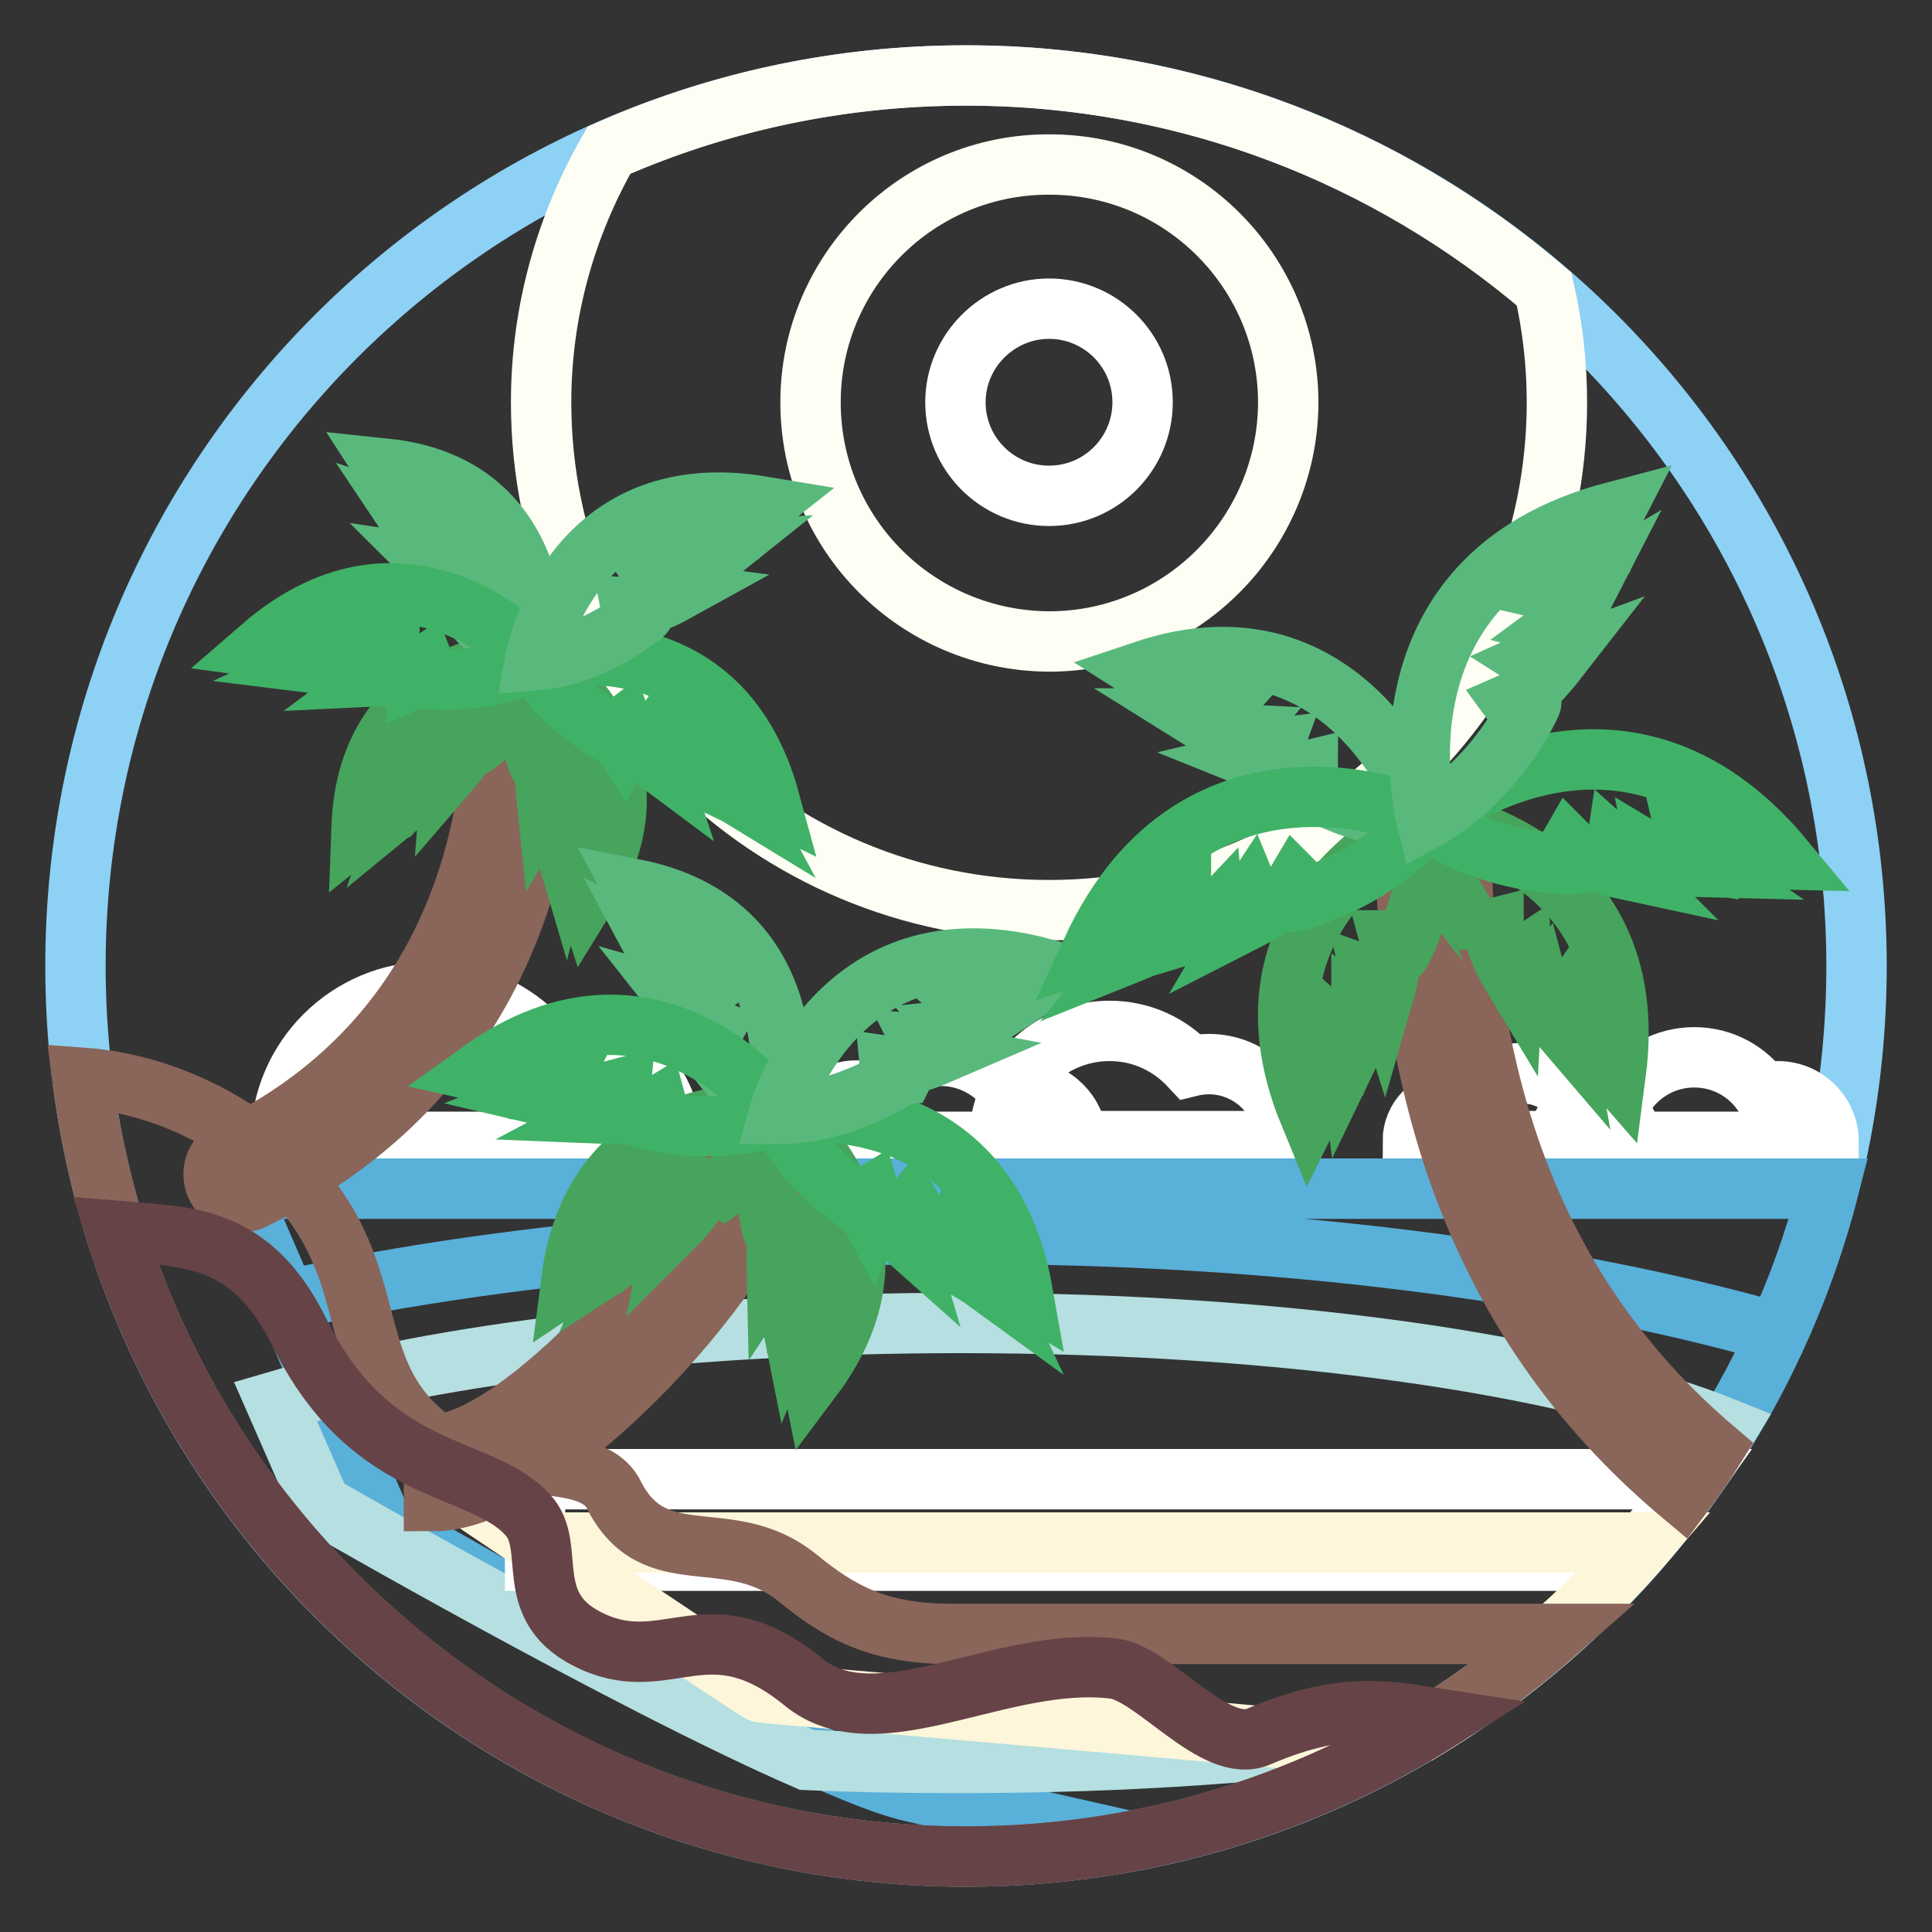
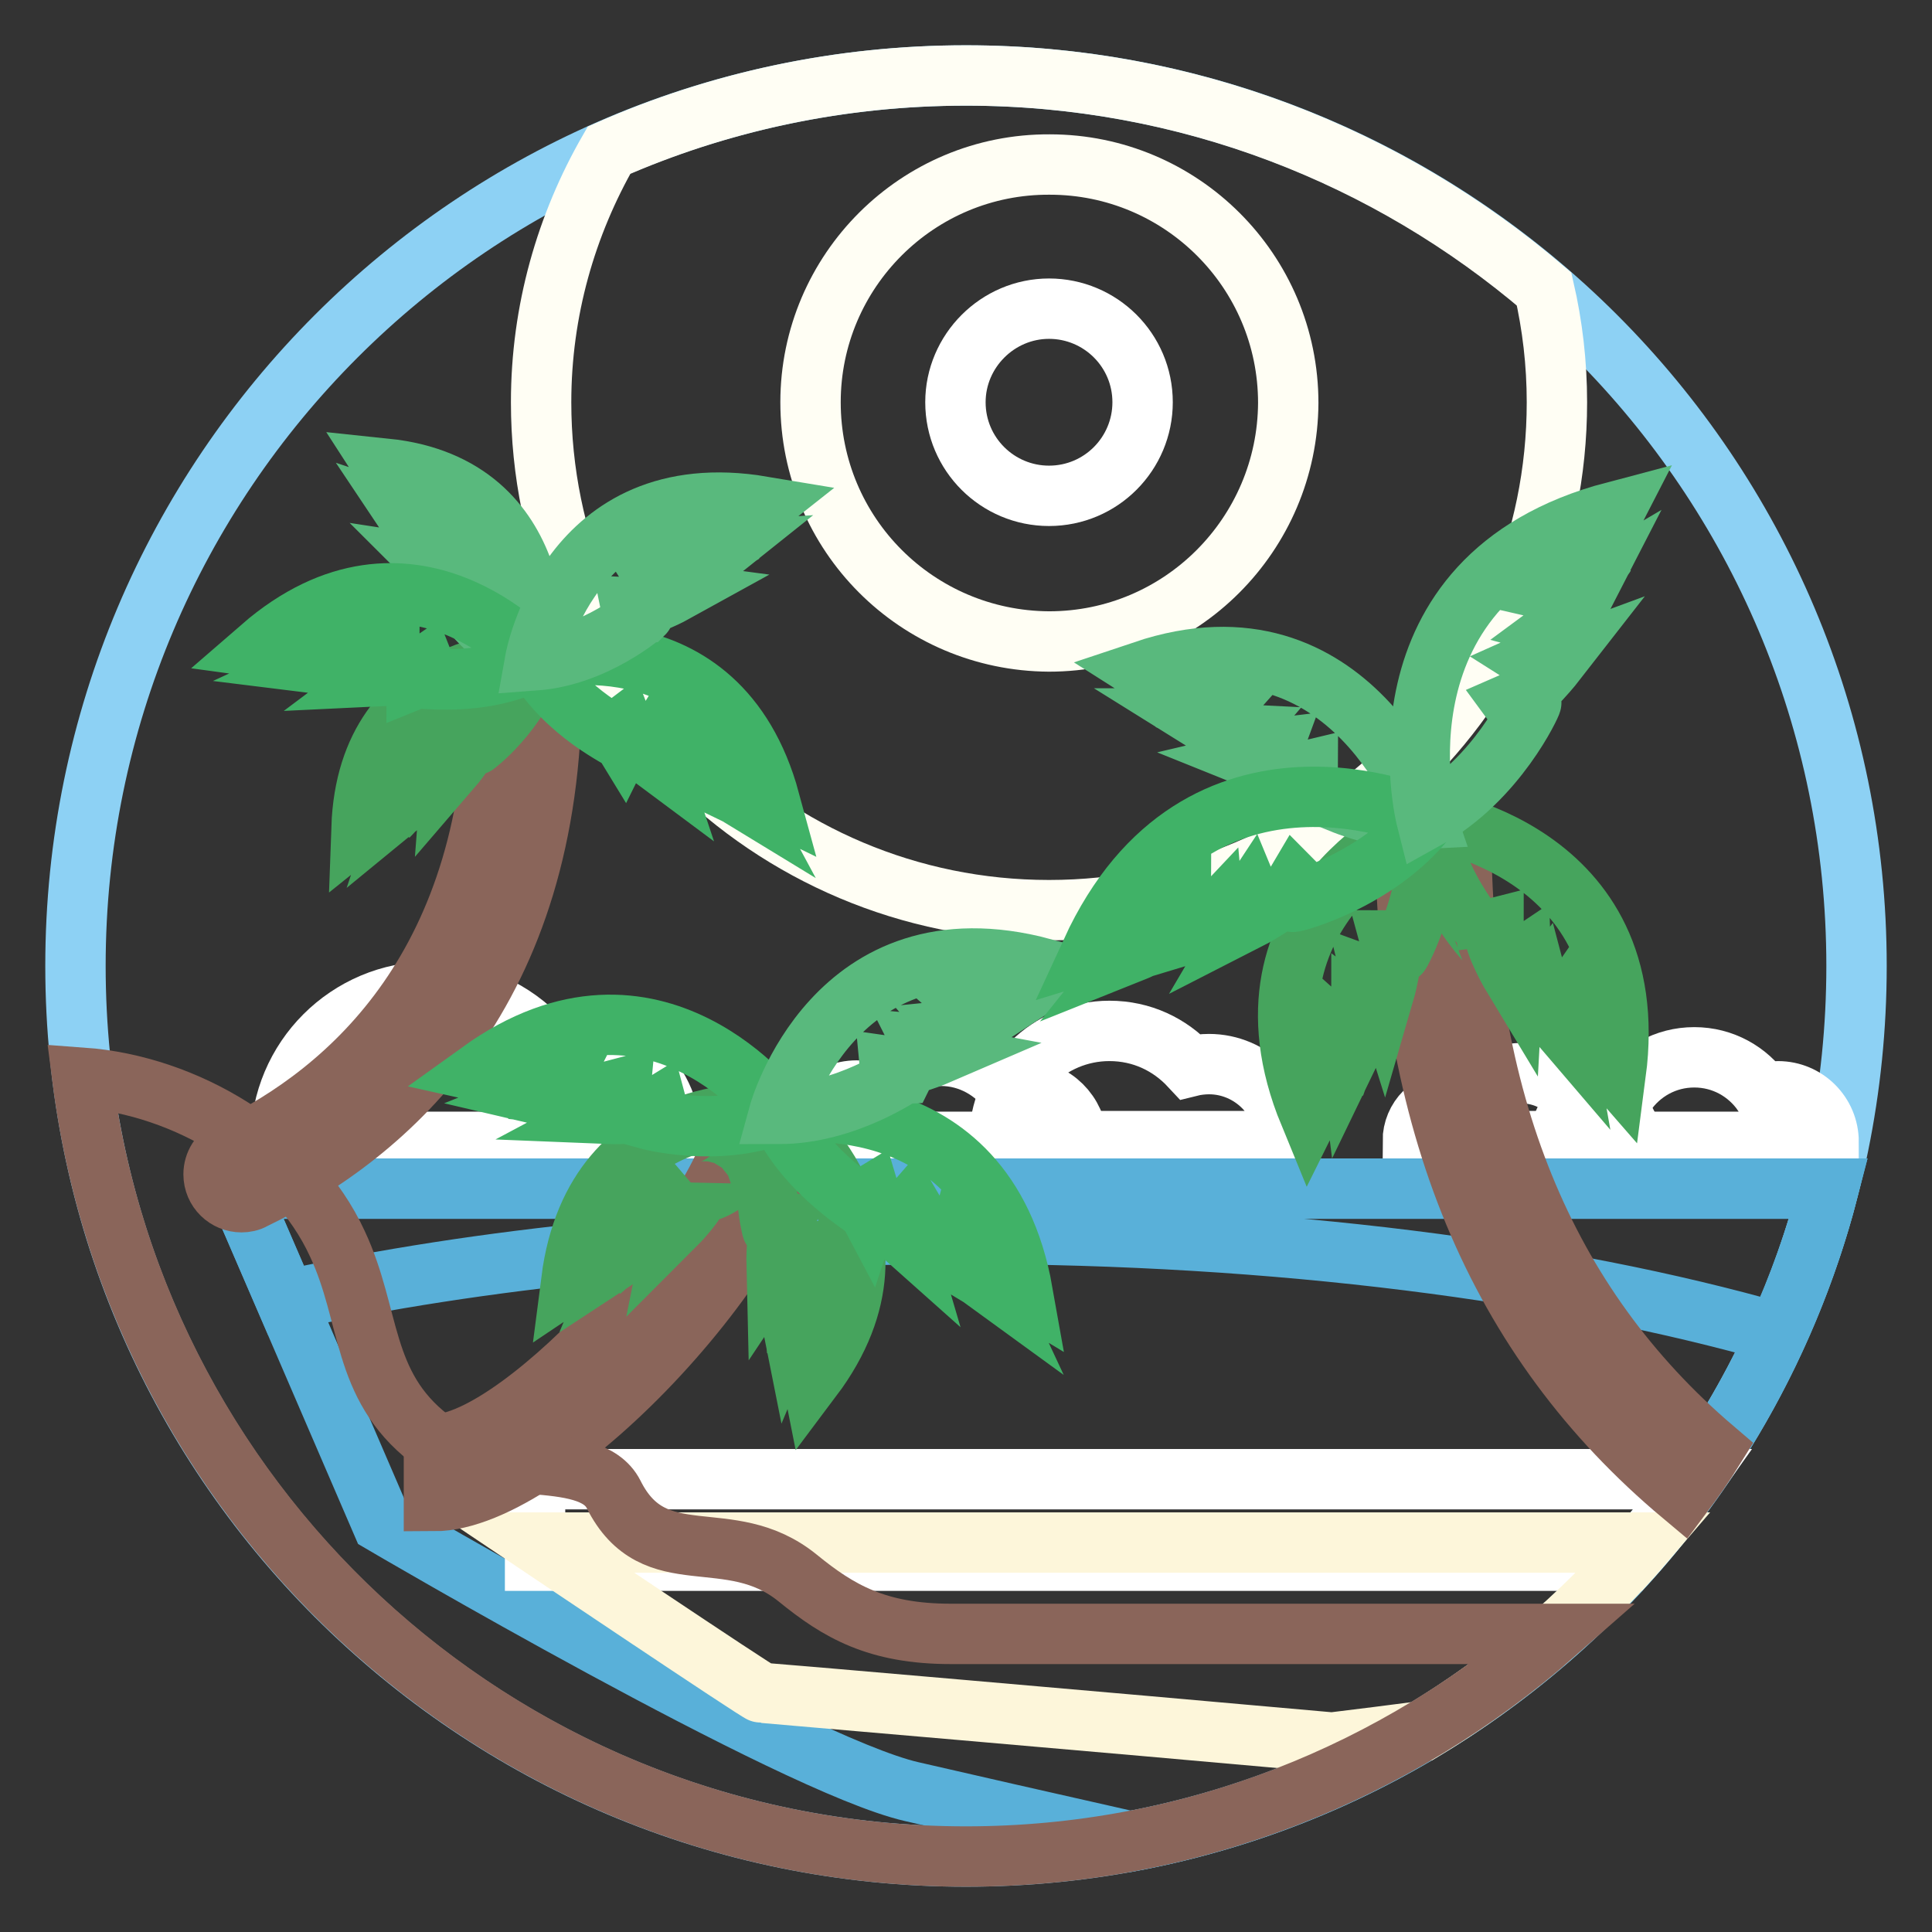
<svg xmlns="http://www.w3.org/2000/svg" version="1.1" x="0px" y="0px" viewBox="0 0 256 256" enable-background="new 0 0 256 256" xml:space="preserve">
  <rect x="0" y="0" width="256" height="256" fill="#333333" stroke="none" />
  <g>
    <path stroke-width="8" fill-opacity="0" stroke="#8dd1f4" d="M10,128c0,65.2,52.8,118,118,118c65.2,0,118-52.8,118-118c0-65.2-52.8-118-118-118C62.8,10,10,62.8,10,128z " />
    <path stroke-width="8" fill-opacity="0" stroke="#fffef4" d="M80.7,19.9c-5.7,9.9-9,21.3-9,33.4c0,37.2,30.1,67.3,67.3,67.3s67.3-30.1,67.3-67.3c0-5.2-0.6-10.2-1.7-15 C184,20.7,157.3,10,128,10C111.2,10,95.2,13.5,80.7,19.9z" />
    <path stroke-width="8" fill-opacity="0" stroke="#fffef4" d="M107.4,53.3c0,17.5,14.1,31.6,31.6,31.7c17.5,0,31.6-14.2,31.7-31.6c0,0,0,0,0,0 c0-17.5-14.2-31.6-31.6-31.6C121.6,21.7,107.4,35.9,107.4,53.3z" />
    <path stroke-width="8" fill-opacity="0" stroke="#ffffff" d="M170.4,151.2c0-5.6-4.6-10.2-10.2-10.2c-0.8,0-1.7,0.1-2.5,0.3c-2.7-2.9-6.4-4.7-10.7-4.7 c-8,0-14.6,6.5-14.6,14.6L170.4,151.2L170.4,151.2z" />
    <path stroke-width="8" fill-opacity="0" stroke="#ffffff" d="M89,151.2c0-7.7-6.2-13.9-13.9-13.9c-1.2,0-2.3,0.2-3.4,0.5c-3.6-3.9-8.8-6.4-14.6-6.4 c-11,0-19.9,8.9-19.9,19.9H89L89,151.2z M135.9,144.5c-0.7,0-1.4,0.1-2,0.3c-2-2.9-5.4-4.9-9.2-4.9s-7.2,1.9-9.2,4.9 c-0.6-0.2-1.3-0.3-2-0.3c-3.7,0-6.8,3-6.8,6.8h36.1C142.6,147.5,139.6,144.5,135.9,144.5L135.9,144.5z M210.6,145.8 c-0.6,0-1.1,0.1-1.6,0.3c-1.6-2.4-4.4-3.9-7.4-3.9s-5.8,1.5-7.4,3.9c-0.5-0.2-1.1-0.3-1.6-0.3c-3,0-5.4,2.4-5.4,5.4h29 C216,148.2,213.6,145.8,210.6,145.8L210.6,145.8z" />
    <path stroke-width="8" fill-opacity="0" stroke="#ffffff" d="M235.6,144.6c-0.7,0-1.4,0.1-2,0.3c-2-2.9-5.3-4.8-9.1-4.8s-7.1,1.9-9.1,4.8c-0.6-0.2-1.3-0.3-2-0.3 c-3.7,0-6.7,3-6.7,6.7h35.6C242.3,147.6,239.3,144.6,235.6,144.6L235.6,144.6z" />
    <path stroke-width="8" fill-opacity="0" stroke="#59b0d9" d="M242.3,157.5H31.5l19.1,44.3c0,0,54.5,32,70.2,35.6c6.5,1.5,17.9,4.1,29,6.6 C194.9,235.5,231,201.5,242.3,157.5z" />
-     <path stroke-width="8" fill-opacity="0" stroke="#b5dfe0" d="M228.8,189.3c-20.8-8.4-58.5-14-101.5-14c-36.4,0-69,4-90.8,10.4l6,13.7c0,0,40.5,23.4,64.4,33.8 c6.6,0.3,13.5,0.4,20.4,0.4c22.3,0,43.2-1.5,61.1-4.2C204.9,219.5,218.8,205.7,228.8,189.3L228.8,189.3z" />
    <path stroke-width="8" fill-opacity="0" stroke="#ffffff" d="M224.4,196H70.9v10.8h144.9C218.9,203.4,221.7,199.8,224.4,196z" />
    <path stroke-width="8" fill-opacity="0" stroke="#fdf6da" d="M217.9,204.4H70.9c0,0,29.6,19.9,30,19.9c0.2,0,44.4,3.8,75.6,6.6c4.1-0.5,8.1-1,11.9-1.5 C199.5,222.7,209.5,214.2,217.9,204.4L217.9,204.4z" />
    <path stroke-width="8" fill-opacity="0" stroke="#59b0d9" d="M128,163.5c41.4,0,79.1,5,107.5,13.1c2.8-6.1,5.1-12.5,6.8-19.1H31.5l6.4,14.8 C63.5,166.7,94.5,163.5,128,163.5z" />
    <path stroke-width="8" fill-opacity="0" stroke="#8a655a" d="M32,159.3c-2,0-3.7-1.6-3.7-3.7c0-1.4,0.8-2.7,2.1-3.3c16.1-7.7,35.3-24.7,35.3-61.4c0-2,1.6-3.7,3.7-3.7 c2,0,3.7,1.7,3.7,3.7c0,40.5-21.5,59.3-39.5,68C33.1,159.2,32.5,159.3,32,159.3z" />
    <path stroke-width="8" fill-opacity="0" stroke="#46a45d" d="M70.9,87.5c0,0-22.2-0.6-23,22.2c0,0,2.5-2,3.4-4c0,0,0.6,1.2,0.2,2.4c0,0,2.1-2,2.6-4.3c0,0,0.4,0.8,0,2 c0,0,2.2-1.8,2.8-3.2c0,0,0.4,0.6-0.1,1.5c0,0,2.1-1.8,2.6-4.3c0,0,0.6,0.6,0.5,1.9c0,0,2.5-2.9,2.7-4.6c0,0,0.8,0.4,0.4,1.6 C62.8,98.9,68.8,94.4,70.9,87.5z" />
-     <path stroke-width="8" fill-opacity="0" stroke="#46a45d" d="M70.9,87.5c0,0,18.8,11.8,6.8,31.2c0,0-1-3.1-0.6-5.2c0,0-1.1,0.6-1.4,1.9c0,0-0.6-2.8,0.2-5 c0,0-0.8,0.5-1.1,1.7c0,0-0.8-2.7-0.5-4.2c0,0-0.6,0.3-0.7,1.4c0,0-0.7-2.6,0.3-5c0,0-0.8,0.1-1.5,1.3c0,0-0.4-3.8,0.3-5.3 c0,0-0.9-0.2-1.2,1.1C71.3,101.4,68.7,94.3,70.9,87.5z" />
    <path stroke-width="8" fill-opacity="0" stroke="#59b97d" d="M70.9,87.5c0,0,2.3-23.1-19.8-25.4c0,0,1.8,2.8,3.6,3.8c0,0-1.2,0.5-2.3,0c0,0,1.8,2.3,3.9,3 c0,0-0.8,0.3-2-0.1c0,0,1.6,2.4,2.9,3.1c0,0-0.7,0.3-1.5-0.2c0,0,1.6,2.3,4,3c0,0-0.6,0.6-1.9,0.4c0,0,2.7,2.7,4.3,3.1 c0,0-0.4,0.9-1.6,0.3C60.5,78.4,64.4,85,70.9,87.5z" />
    <path stroke-width="8" fill-opacity="0" stroke="#40b267" d="M70.9,87.5c0,0-16.6-18.8-36.3-1.7c0,0,3.6,0.5,5.9-0.3c0,0-0.5,1.4-1.8,2c0,0,3.3,0.1,5.6-1.1 c0,0-0.4,1-1.7,1.6c0,0,3.2,0.4,4.8-0.2c0,0-0.3,0.8-1.4,1.1c0,0,3.1,0.3,5.6-1.2c0,0,0,1-1.2,1.9c0,0,4.3-0.2,5.9-1.3 c0,0,0.4,1-1.1,1.6C55.2,89.7,63.6,91.2,70.9,87.5z M70.9,87.5c0,0,24.3-6.4,31.1,18.6c0,0-3.3-1.6-4.8-3.5c0,0-0.3,1.4,0.4,2.7 c0,0-2.8-1.7-4-4c0,0-0.2,1,0.5,2.3c0,0-2.9-1.4-3.9-2.8c0,0-0.2,0.8,0.6,1.7c0,0-2.7-1.4-4-4.1c0,0-0.5,0.8,0,2.3 c0,0-3.5-2.6-4.2-4.4c0,0-0.8,0.6,0,1.9C82.7,98,74.9,94.6,70.9,87.5z" />
    <path stroke-width="8" fill-opacity="0" stroke="#59b97d" d="M70.9,87.5c0,0,4.4-24.7,30.1-20.4c0,0-2.9,2.3-5.2,2.9c0,0,1.2,0.9,2.6,0.7c0,0-2.7,1.8-5.4,1.9 c0,0,0.8,0.6,2.3,0.5c0,0-2.5,2-4.2,2.3c0,0,0.6,0.5,1.7,0.2c0,0-2.5,1.9-5.4,1.9c0,0,0.5,0.8,2,1c0,0-3.8,2.1-5.8,2 c0,0,0.2,1,1.7,0.8C85.4,81.2,79,86.9,70.9,87.5z" />
    <path stroke-width="8" fill-opacity="0" stroke="#8a655a" d="M57.5,198.9v-7.5c11.9,0,40.1-31.2,40.9-45.1l7.5,0.4C104.9,164.7,73.3,198.9,57.5,198.9z" />
    <path stroke-width="8" fill-opacity="0" stroke="#ffffff" d="M126.6,53.3c0,6.9,5.6,12.4,12.4,12.4c6.9,0,12.4-5.6,12.4-12.4c0,0,0,0,0,0c0-6.9-5.6-12.4-12.4-12.4 S126.6,46.5,126.6,53.3L126.6,53.3z" />
    <path stroke-width="8" fill-opacity="0" stroke="#8a655a" d="M105.7,209.1c-9.1-7.4-19-0.3-24.4-11.1c-3.2-6.3-17.5-2-24.4-7.4c-9.1-7.1-7.7-16.2-12.2-25.8 c-5.7-12.4-20-21-33.8-22C18.3,201,67.9,246,128,246c29.9,0,57.2-11.2,78-29.5h-80C116.2,216.5,111.1,213.5,105.7,209.1z" />
-     <path stroke-width="8" fill-opacity="0" stroke="#46a45d" d="M103.2,147.6c0,0-24.3-2.9-27.5,22.1c0,0,3-2,4.1-4c0,0,0.5,1.3-0.1,2.6c0,0,2.5-2,3.3-4.4 c0,0,0.3,1-0.2,2.2c0,0,2.6-1.7,3.4-3.2c0,0,0.3,0.7-0.3,1.7c0,0,2.4-1.8,3.3-4.5c0,0,0.6,0.7,0.3,2.2c0,0,3-3,3.4-4.8 c0,0,0.9,0.5,0.2,1.8C93.2,159.2,100.3,154.9,103.2,147.6z" />
+     <path stroke-width="8" fill-opacity="0" stroke="#46a45d" d="M103.2,147.6c0,0-24.3-2.9-27.5,22.1c0,0,3-2,4.1-4c0,0,0.5,1.3-0.1,2.6c0,0,2.5-2,3.3-4.4 c0,0,0.3,1-0.2,2.2c0,0,2.6-1.7,3.4-3.2c0,0,0.3,0.7-0.3,1.7c0,0,2.4-1.8,3.3-4.5c0,0,0.6,0.7,0.3,2.2c0,0,3-3,3.4-4.8 C93.2,159.2,100.3,154.9,103.2,147.6z" />
    <path stroke-width="8" fill-opacity="0" stroke="#46a45d" d="M103.2,147.6c0,0,19.5,14.9,4.4,35c0,0-0.7-3.5-0.2-5.7c0,0-1.3,0.6-1.8,1.9c0,0-0.4-3.2,0.7-5.5 c0,0-0.9,0.5-1.4,1.7c0,0-0.6-3-0.2-4.7c0,0-0.7,0.3-0.9,1.4c0,0-0.5-3,0.8-5.5c0,0-0.9,0.1-1.7,1.3c0,0-0.1-4.2,0.8-5.8 c0,0-1-0.3-1.4,1.1C102.3,162.9,100.2,154.8,103.2,147.6z" />
-     <path stroke-width="8" fill-opacity="0" stroke="#59b97d" d="M103.2,147.6c0,0,4.8-25.1-19.2-29.8c0,0,1.7,3.2,3.5,4.5c0,0-1.3,0.5-2.5-0.2c0,0,1.8,2.7,4,3.7 c0,0-1,0.3-2.2-0.3c0,0,1.5,2.8,2.9,3.7c0,0-0.7,0.3-1.6-0.4c0,0,1.5,2.6,4.1,3.6c0,0-0.7,0.6-2.1,0.2c0,0,2.6,3.3,4.4,3.9 c0,0-0.5,0.9-1.8,0.1C92.7,136.5,96.3,144.1,103.2,147.6z" />
    <path stroke-width="8" fill-opacity="0" stroke="#40b267" d="M103.2,147.6c0,0-16.4-22.3-39.6-5.6c0,0,4,0.9,6.5,0.3c0,0-0.7,1.5-2.2,2c0,0,3.6,0.5,6.2-0.7 c0,0-0.5,1-2,1.6c0,0,3.4,0.8,5.3,0.3c0,0-0.4,0.8-1.6,1c0,0,3.3,0.7,6.3-0.8c0,0-0.1,1.1-1.6,1.9c0,0,4.8,0.2,6.6-0.9 c0,0,0.3,1.1-1.3,1.6C85.8,148.3,94.9,150.8,103.2,147.6L103.2,147.6z M103.2,147.6c0,0,27.3-4.6,32.3,23.6c0,0-3.5-2.1-4.9-4.3 c0,0-0.5,1.5,0.2,3c0,0-2.9-2.1-4-4.8c0,0-0.3,1.1,0.4,2.5c0,0-3-1.8-4-3.5c0,0-0.3,0.9,0.4,1.9c0,0-2.9-1.9-3.9-4.9 c0,0-0.7,0.8-0.2,2.5c0,0-3.6-3.2-4.2-5.2c0,0-1,0.6-0.2,2.1C115.2,160.2,106.9,155.7,103.2,147.6L103.2,147.6z" />
    <path stroke-width="8" fill-opacity="0" stroke="#59b97d" d="M103.2,147.6c0,0,7.3-26.7,35-19.3c0,0-3.4,2.3-6,2.6c0,0,1.2,1.1,2.8,1.1c0,0-3.2,1.7-6.1,1.6 c0,0,0.9,0.8,2.5,0.8c0,0-2.9,1.9-4.9,2.1c0,0,0.6,0.7,1.9,0.4c0,0-2.9,1.8-6.1,1.5c0,0,0.5,1,2.1,1.3c0,0-4.4,1.9-6.5,1.6 c0,0,0.1,1.1,1.8,1C119.8,142.1,112.2,147.6,103.2,147.6L103.2,147.6z" />
    <path stroke-width="8" fill-opacity="0" stroke="#8a655a" d="M193.6,109.6h-7.4c0,38.9,12.1,67.9,36.7,88.5c1.5-2,2.9-4,4.2-6.1C204.6,172.8,193.6,145.8,193.6,109.6z" />
    <path stroke-width="8" fill-opacity="0" stroke="#46a45d" d="M189,108.5c0,0-26.9,11.4-15.5,39.1c0,0,1.9-3.8,1.9-6.6c0,0,1.3,1.1,1.5,2.7c0,0,1.4-3.5,0.8-6.5 c0,0,0.9,0.8,1.1,2.4c0,0,1.6-3.3,1.6-5.3c0,0,0.8,0.6,0.7,1.9c0,0,1.5-3.3,0.7-6.6c0,0,1.1,0.4,1.6,2c0,0,1.4-4.8,0.8-7 c0,0,1.2,0,1.3,1.7C185.5,126.4,190.3,117.8,189,108.5L189,108.5z" />
    <path stroke-width="8" fill-opacity="0" stroke="#46a45d" d="M189,108.5c0,0,29,3.9,25.1,33.7c0,0-2.8-3.2-3.6-5.8c0,0-1,1.4-0.7,3c0,0-2.3-3.1-2.5-6.1 c0,0-0.7,1-0.4,2.7c0,0-2.4-2.8-2.9-4.7c0,0-0.6,0.8-0.1,2c0,0-2.3-2.8-2.4-6.2c0,0-0.9,0.6-1,2.4c0,0-2.6-4.3-2.6-6.5 c0,0-1.2,0.3-0.8,2C197.1,124.9,190.2,117.8,189,108.5L189,108.5z" />
    <path stroke-width="8" fill-opacity="0" stroke="#59b97d" d="M189,108.5c0,0-9.8-28.9-37.5-19.6c0,0,3.6,2.3,6.3,2.6c0,0-1.1,1.3-2.8,1.3c0,0,3.4,1.8,6.3,1.5 c0,0-0.8,0.9-2.4,0.9c0,0,3.2,2,5.2,2.1c0,0-0.6,0.7-1.9,0.5c0,0,3.1,1.8,6.4,1.4c0,0-0.4,1.1-2.1,1.5c0,0,4.7,1.9,6.8,1.4 c0,0,0,1.2-1.8,1.2C171.6,103.2,179.8,109,189,108.5L189,108.5z" />
    <path stroke-width="8" fill-opacity="0" stroke="#40b267" d="M189,108.5c0,0-30.1-13.5-44.4,17.6c0,0,4.6-1.4,6.9-3.5c0,0,0.1,1.9-1.1,3.4c0,0,4-1.6,6.1-4.4 c0,0,0,1.4-1.2,2.8c0,0,4-1.2,5.6-2.9c0,0,0.1,1.1-1.1,2c0,0,3.9-1.3,6-4.5c0,0,0.5,1.2-0.5,2.9c0,0,5.1-2.6,6.4-4.8 c0,0,1,1-0.4,2.4C171.4,119.6,182.3,116.8,189,108.5z" />
-     <path stroke-width="8" fill-opacity="0" stroke="#40b267" d="M189,108.5c0,0,25.6-20.9,47.4,5.4c0,0-4.8-0.1-7.6-1.6c0,0,0.4,1.9,2,2.9c0,0-4.3-0.5-7-2.7 c0,0,0.3,1.3,1.9,2.4c0,0-4.2-0.1-6.2-1.3c0,0,0.2,1.1,1.6,1.7c0,0-4.1-0.2-7-2.8c0,0-0.2,1.3,1.2,2.7c0,0-5.6-1.2-7.4-3 c0,0-0.7,1.2,1.1,2.2C208.9,114.6,197.7,114.8,189,108.5L189,108.5z" />
    <path stroke-width="8" fill-opacity="0" stroke="#59b97d" d="M189,108.5c0,0-8.1-32,24.9-40.7c0,0-2.2,4.3-4.7,6.2c0,0,1.9,0.4,3.5-0.5c0,0-2.3,3.7-5.4,5.2 c0,0,1.3,0.3,3-0.7c0,0-1.9,3.7-3.8,5.1c0,0,1.1,0.3,2.2-0.7c0,0-1.9,3.6-5.5,5.2c0,0,1.1,0.7,3,0c0,0-3.5,4.5-5.8,5.5 c0,0,0.8,1.1,2.5,0C203,93.1,198.4,103.3,189,108.5z" />
-     <path stroke-width="8" fill-opacity="0" stroke="#664346" d="M39.7,176.6c-6.5-13.2-15-12.7-24.4-13.5C30.3,211.1,75.1,246,128,246c23.1,0,44.7-6.7,62.9-18.2 c-5.9-0.9-12.5-2.7-24.1,2.3c-5.8,2.5-13.8-8.3-19.2-9c-15-1.8-31.3,9.8-41.1,1.8c-12.5-10.2-17.8-0.9-27.8-5.3 c-10-4.4-4.7-12.6-8.8-16.9C63.6,193.8,49.3,196,39.7,176.6L39.7,176.6z" />
  </g>
</svg>